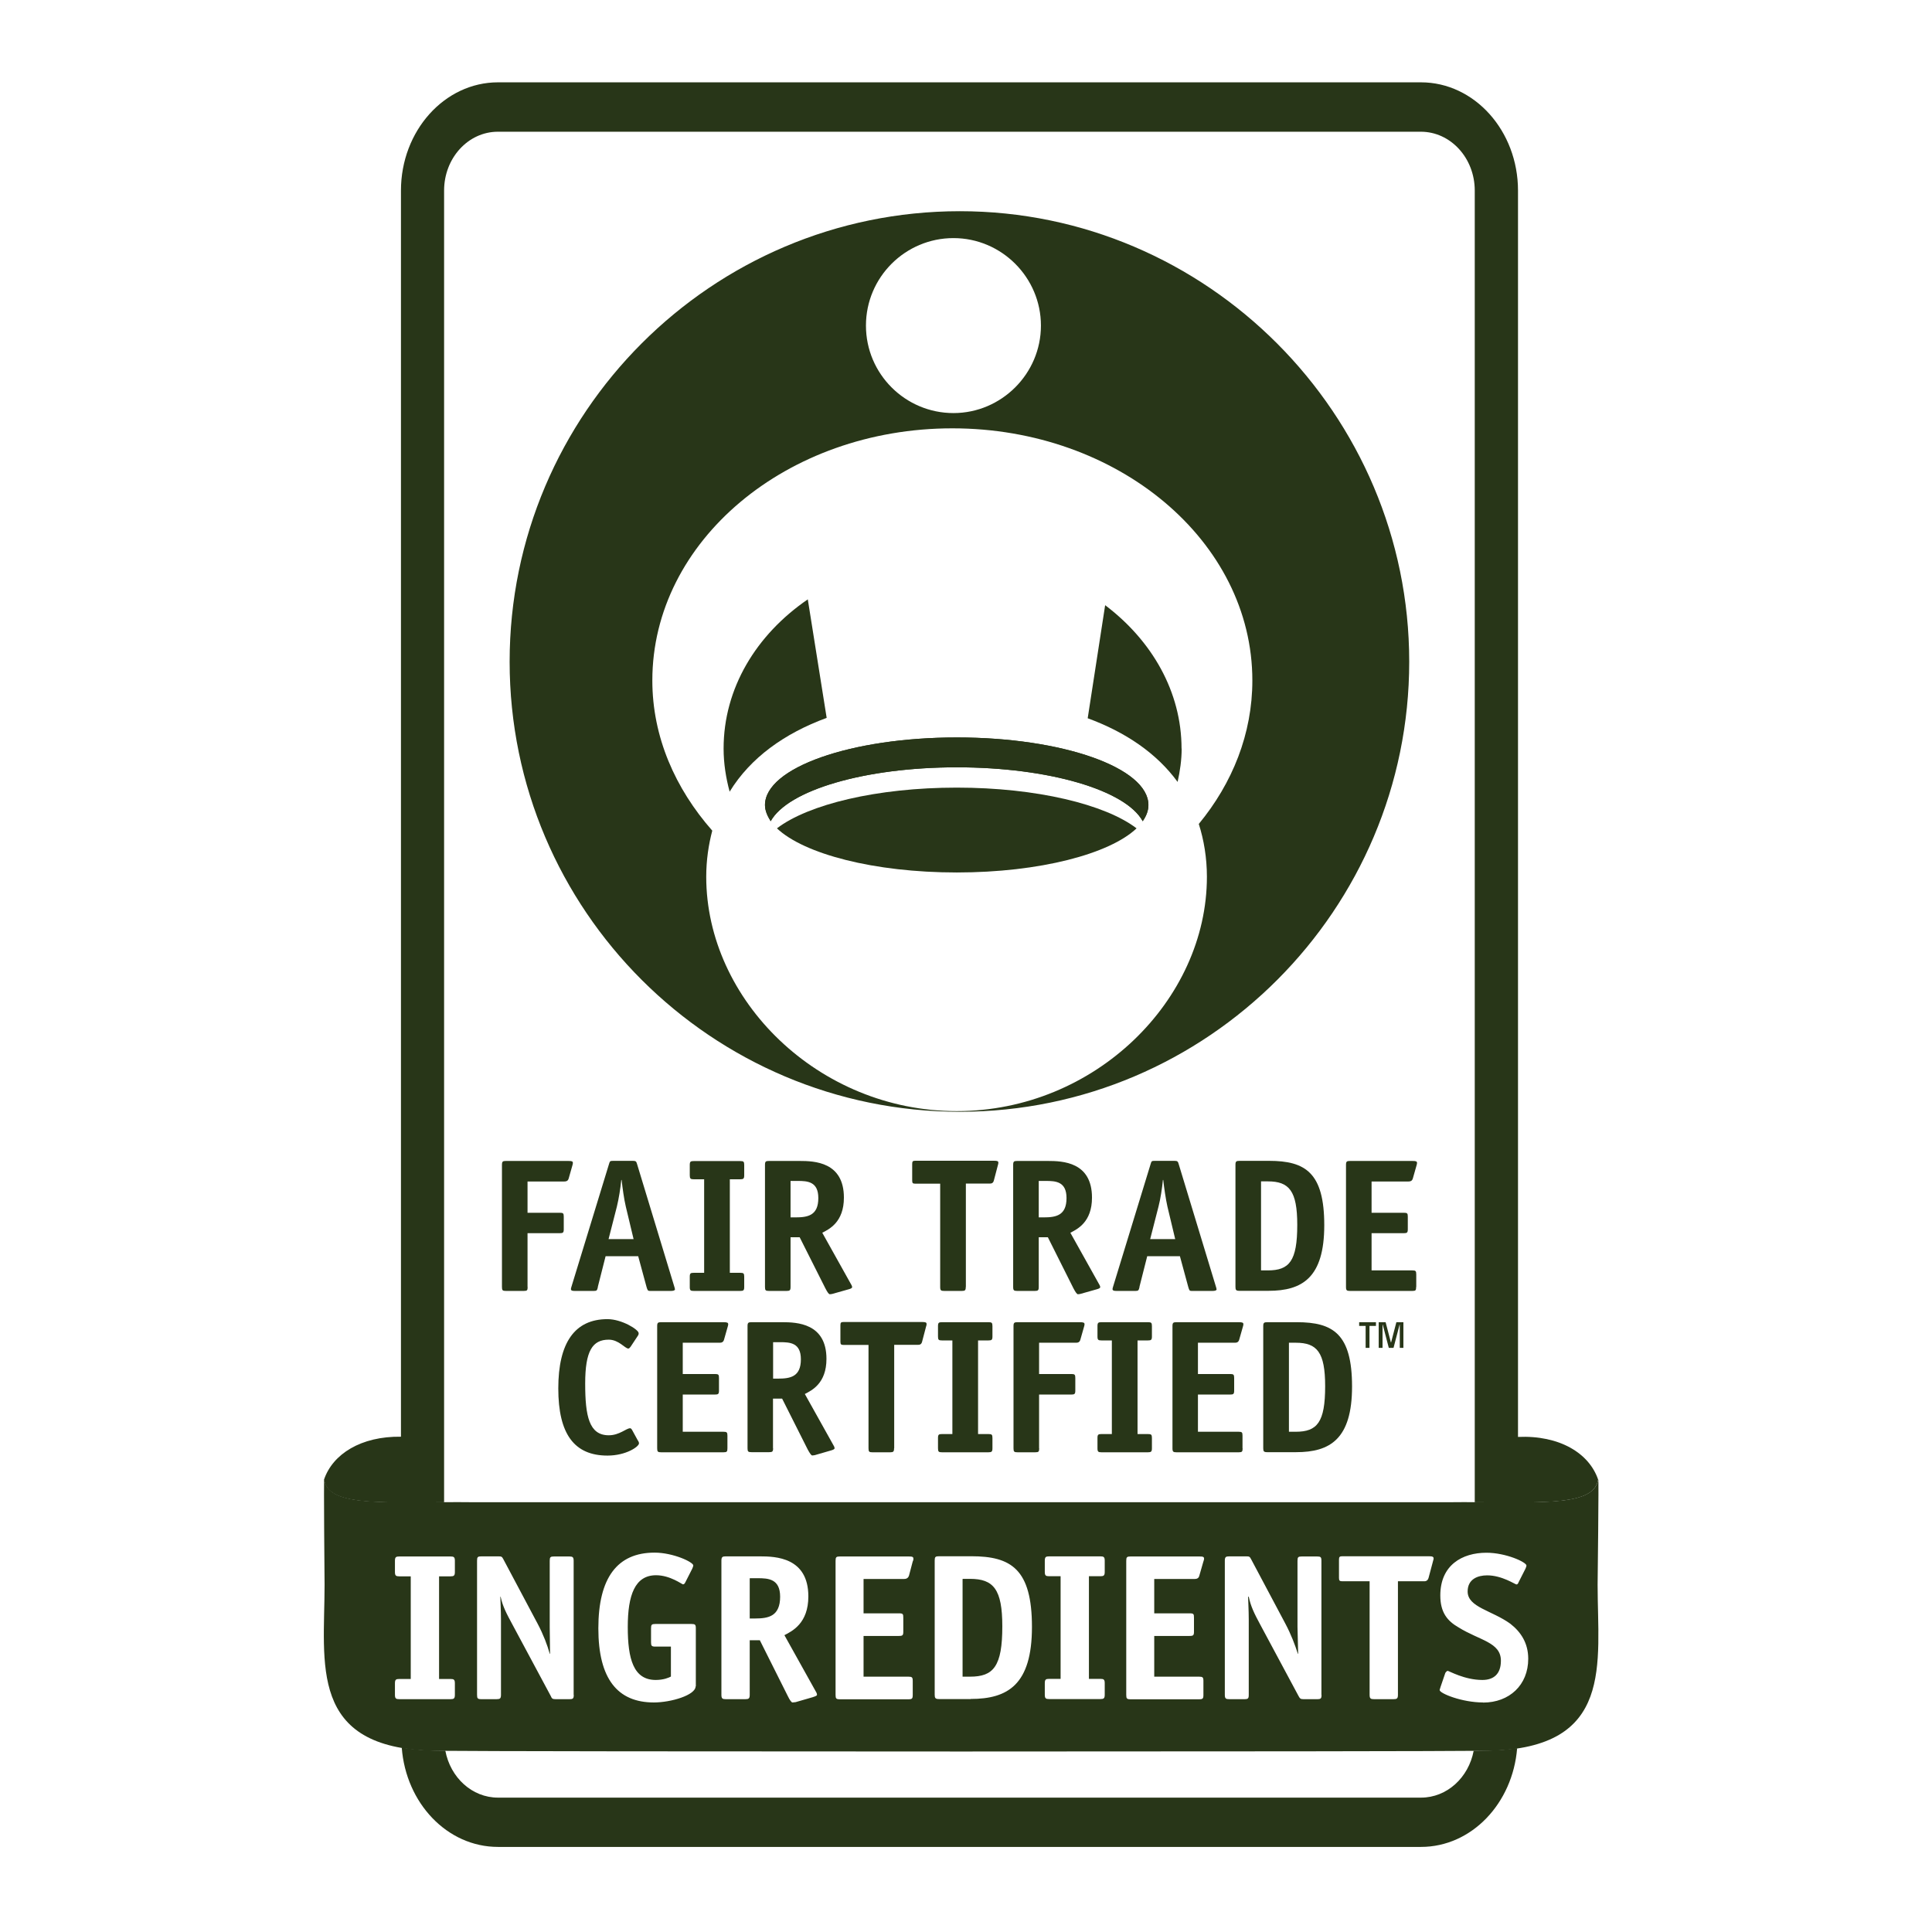
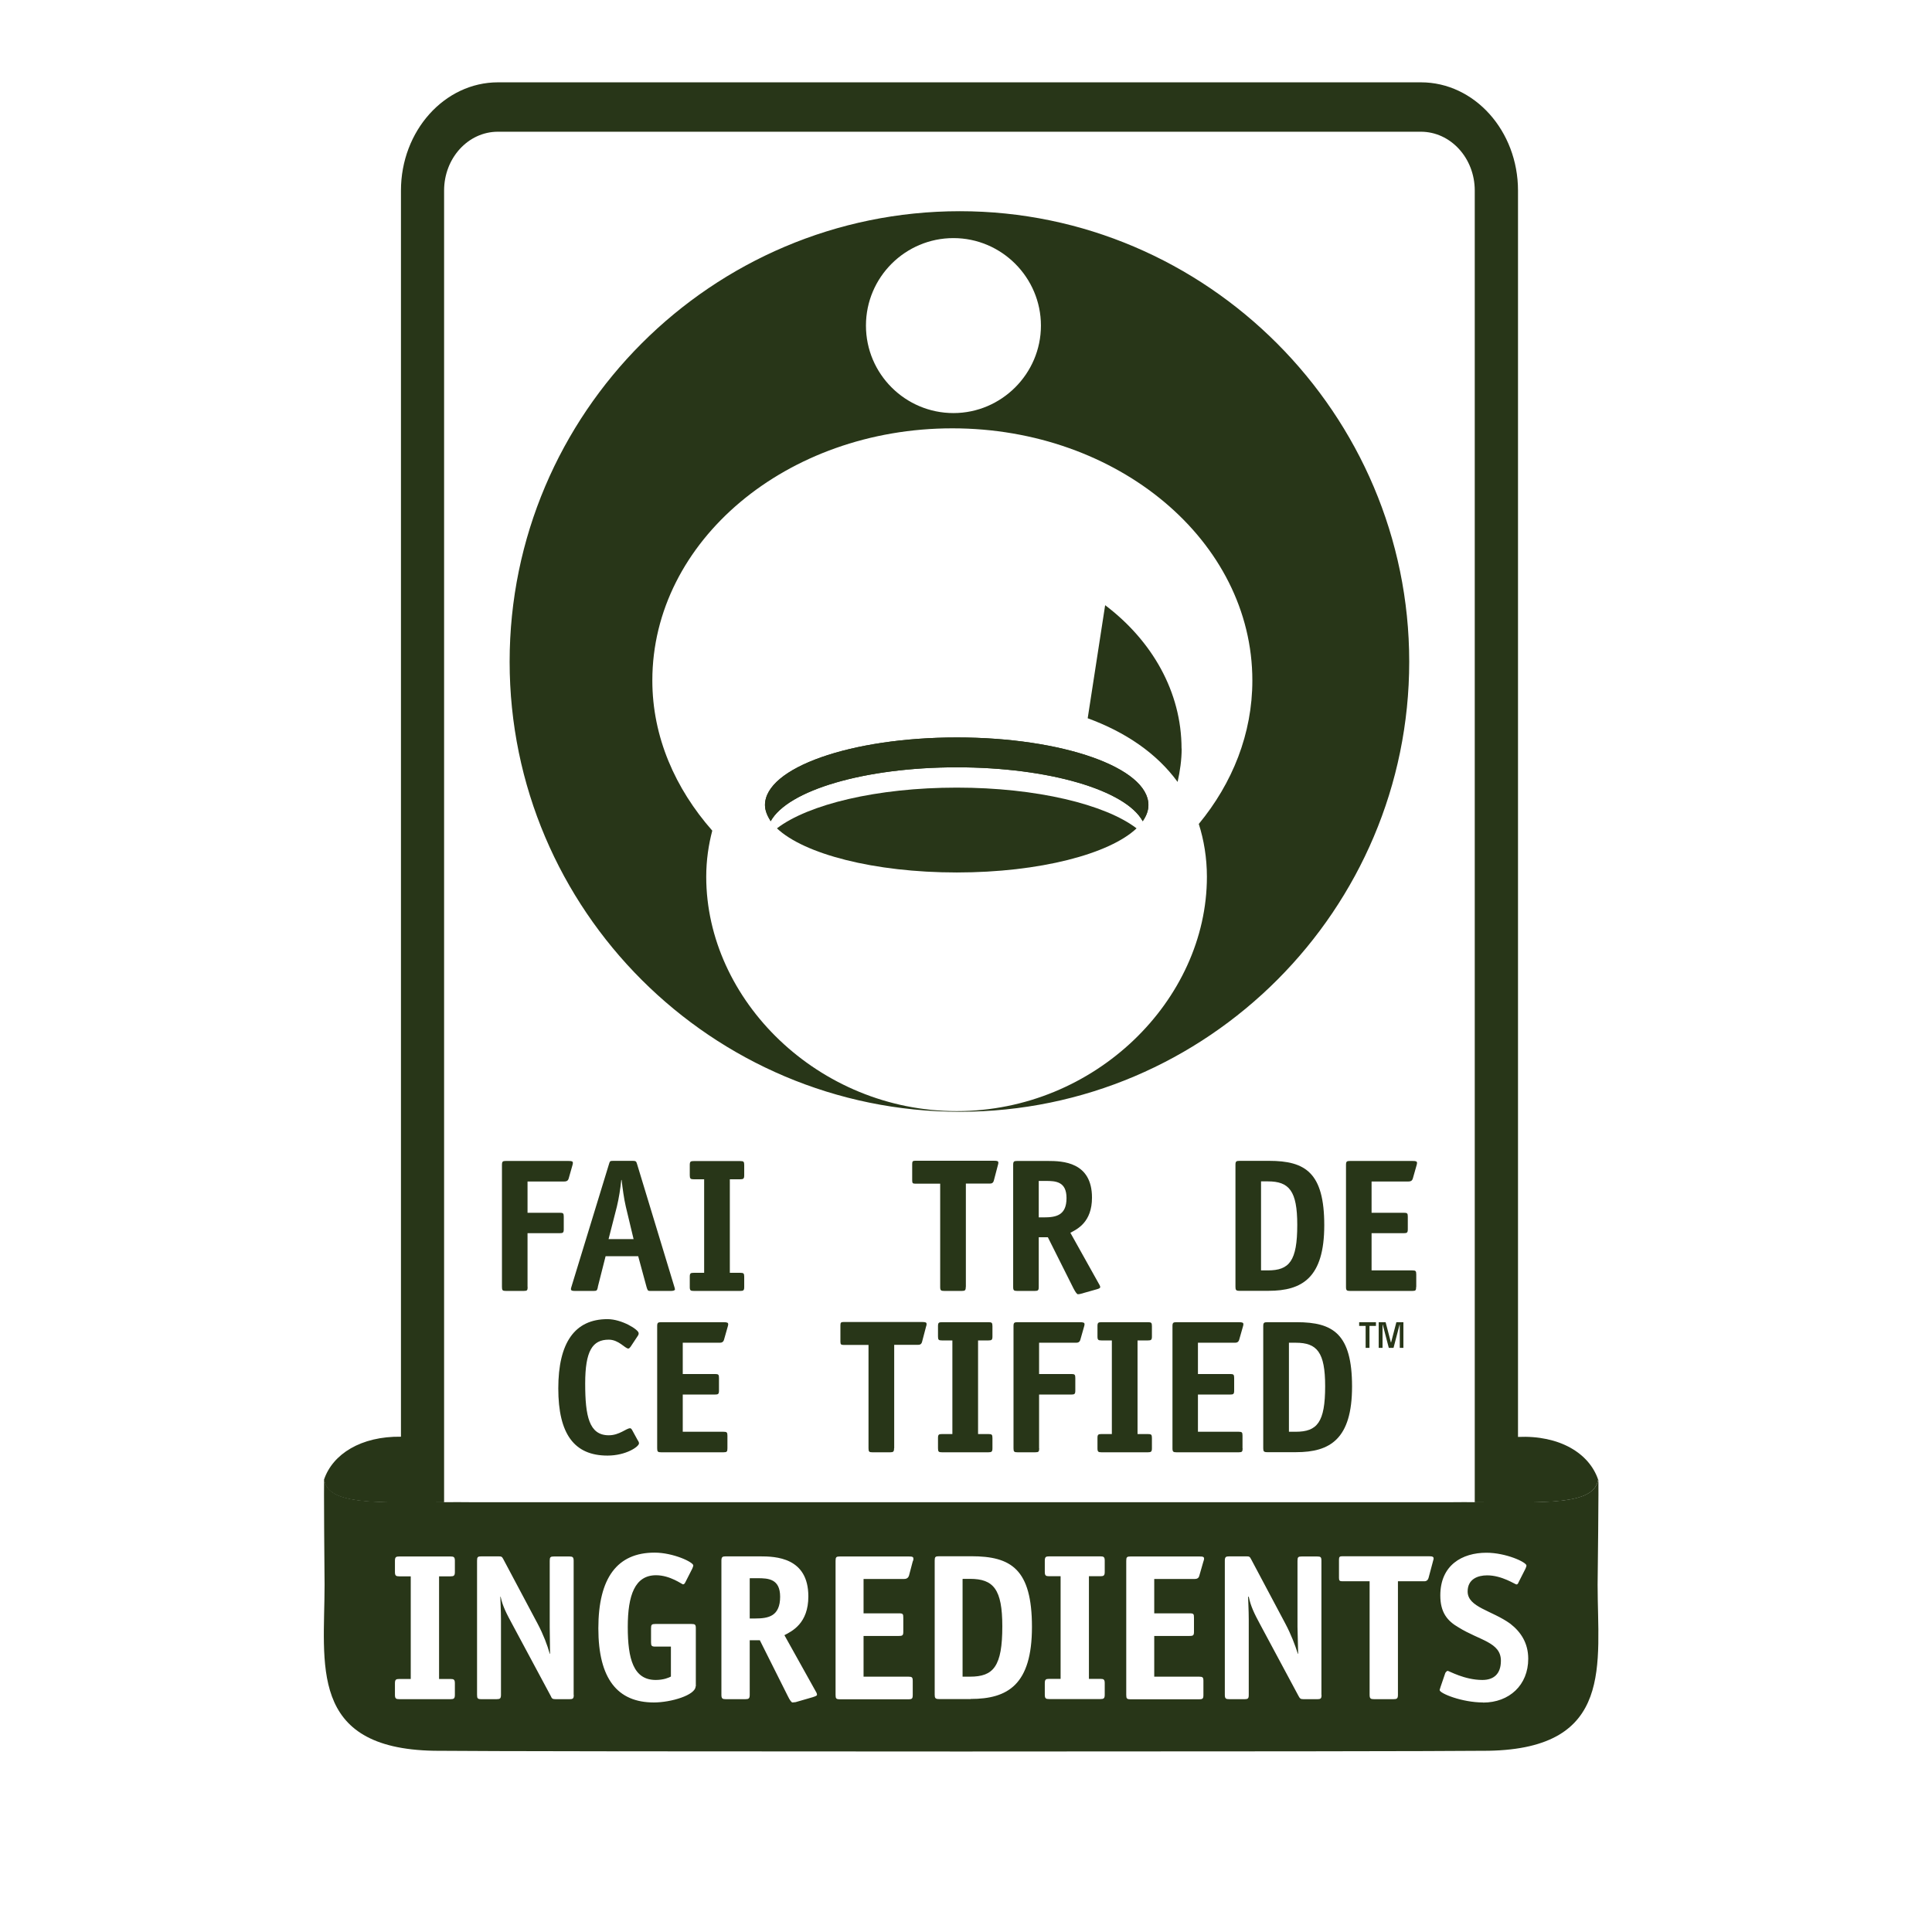
<svg xmlns="http://www.w3.org/2000/svg" width="176" height="176" viewBox="0 0 176 176" fill="none">
  <path d="M87.436 19.24C64.866 19.24 46.426 37.64 46.426 60.28C46.426 82.92 64.856 101.28 87.436 101.28C110.016 101.28 128.376 82.85 128.376 60.28C128.376 37.71 109.946 19.24 87.436 19.24ZM86.856 21.69C91.246 21.69 94.826 25.28 94.826 29.66C94.826 34.04 91.236 37.63 86.856 37.63C82.476 37.63 78.886 34.07 78.886 29.66C78.886 25.25 82.476 21.69 86.856 21.69ZM109.946 79.87C109.946 91.09 99.766 101.22 87.156 101.22C74.546 101.22 64.336 91.1 64.336 79.87C64.336 78.37 64.546 76.96 64.886 75.67C61.516 71.84 59.426 67.14 59.426 61.99C59.426 49.29 71.666 39.02 86.756 39.02C101.846 39.02 114.086 49.29 114.086 61.99C114.086 66.84 112.276 71.34 109.206 75.06C109.666 76.5 109.946 78.13 109.946 79.88V79.87Z" fill="#283618" />
-   <path d="M75.298 65.4C71.468 66.81 68.368 69.02 66.468 72.12C66.128 70.86 65.918 69.54 65.918 68.19C65.918 62.7 68.888 57.82 73.588 54.6L75.308 65.4H75.298Z" fill="#283618" />
  <path d="M107.646 68.191C107.646 69.231 107.496 70.241 107.276 71.231C105.376 68.621 102.526 66.691 99.086 65.431L100.676 55.131C104.936 58.351 107.636 63.011 107.636 68.201L107.646 68.191Z" fill="#283618" />
  <path d="M87.167 67.18C77.507 67.18 69.688 69.94 69.688 73.34C69.688 73.83 69.897 74.32 70.207 74.81C71.767 71.99 78.767 69.9 87.167 69.9C95.567 69.9 102.568 71.99 104.098 74.81C104.438 74.32 104.618 73.83 104.618 73.34C104.618 69.94 96.797 67.18 87.167 67.18Z" fill="#283618" />
  <path d="M104.618 73.34C104.618 73.83 104.438 74.32 104.098 74.81C102.568 71.99 95.567 69.9 87.167 69.9C78.767 69.9 71.767 71.99 70.207 74.81C69.897 74.32 69.688 73.83 69.688 73.34C69.688 69.94 77.507 67.18 87.167 67.18C96.827 67.18 104.618 69.94 104.618 73.34Z" fill="#283618" />
  <path d="M103.538 75.46C101.088 77.79 94.707 79.48 87.157 79.48C79.607 79.48 73.237 77.79 70.777 75.46C73.627 73.28 79.887 71.75 87.157 71.75C94.427 71.75 100.688 73.28 103.538 75.46Z" fill="#283618" />
  <path d="M138.286 130.89V17.36C138.286 11.92 134.316 7.5 129.446 7.5H45.366C40.496 7.5 36.526 11.92 36.526 17.36V130.88C32.886 130.83 30.306 132.46 29.516 134.79C29.516 134.79 29.516 134.79 29.526 134.82C29.926 137.09 34.046 136.89 40.456 136.85V17.36C40.456 14.4 42.646 12 45.356 12H129.436C132.146 12 134.346 14.4 134.346 17.36V136.85C140.916 136.88 145.176 137.12 145.576 134.82C145.576 134.78 145.576 134.8 145.586 134.79C144.776 132.39 142.076 130.73 138.276 130.9L138.286 130.89Z" fill="#283618" />
-   <path d="M134.248 159.489C133.788 161.929 131.818 163.759 129.448 163.759H45.368C42.998 163.759 41.028 161.929 40.568 159.479C40.198 159.479 39.828 159.479 39.528 159.469C38.428 159.449 37.478 159.339 36.598 159.199C36.978 164.259 40.738 168.249 45.368 168.249H129.448C134.058 168.249 137.808 164.279 138.208 159.249C137.408 159.369 136.568 159.459 135.588 159.469C135.208 159.469 134.748 159.479 134.248 159.489Z" fill="#283618" />
  <path d="M48.067 117.24C48.067 117.55 48.017 117.6 47.717 117.6H46.087C45.787 117.6 45.727 117.55 45.727 117.24V106.12C45.727 105.81 45.797 105.76 46.087 105.76H51.757C52.107 105.76 52.187 105.79 52.187 105.95C52.187 106.03 52.167 106.07 52.137 106.19L51.807 107.35C51.737 107.61 51.547 107.63 51.407 107.63H48.057V110.48H50.997C51.307 110.48 51.357 110.53 51.357 110.84V111.98C51.357 112.29 51.287 112.34 50.997 112.34H48.057V117.23L48.067 117.24Z" fill="#283618" />
  <path d="M54.468 117.24C54.398 117.55 54.368 117.6 54.108 117.6H52.358C52.128 117.6 52.028 117.57 52.008 117.45C52.008 117.36 52.058 117.22 52.078 117.15L55.488 106.01C55.558 105.78 55.578 105.75 55.868 105.75H57.668C57.928 105.75 57.968 105.82 58.028 106.02L61.418 117.18C61.438 117.25 61.488 117.39 61.488 117.46C61.488 117.56 61.308 117.6 61.138 117.6H59.198C59.028 117.6 58.988 117.55 58.898 117.24L58.138 114.44H55.168L54.458 117.24H54.468ZM57.008 109.91C56.848 109.24 56.708 108.21 56.628 107.49H56.598C56.528 108.22 56.368 109.22 56.198 109.91L55.438 112.88H57.718L57.008 109.91Z" fill="#283618" />
  <path d="M67.796 117.24C67.796 117.55 67.726 117.6 67.436 117.6H63.196C62.906 117.6 62.836 117.55 62.836 117.24V116.31C62.836 116 62.906 115.95 63.196 115.95H64.146V107.43H63.196C62.906 107.43 62.836 107.37 62.836 107.06V106.13C62.836 105.82 62.906 105.77 63.196 105.77H67.436C67.736 105.77 67.796 105.82 67.796 106.13V107.06C67.796 107.37 67.726 107.43 67.436 107.43H66.486V115.95H67.436C67.736 115.95 67.796 116 67.796 116.31V117.24Z" fill="#283618" />
-   <path d="M72.017 117.24C72.017 117.55 71.948 117.6 71.657 117.6H70.047C69.747 117.6 69.688 117.55 69.688 117.24V106.12C69.688 105.81 69.757 105.76 70.047 105.76H72.847C74.177 105.76 76.877 105.84 76.877 109.1C76.877 111.33 75.547 111.97 74.907 112.3L77.487 116.92C77.537 117 77.627 117.15 77.627 117.25C77.627 117.36 77.457 117.41 77.278 117.46L75.827 117.87C75.757 117.89 75.657 117.9 75.588 117.9C75.498 117.9 75.358 117.69 75.188 117.36L72.847 112.71H72.017V117.24ZM72.468 110.9C73.588 110.9 74.547 110.73 74.547 109.14C74.547 107.63 73.558 107.58 72.657 107.58H72.017V110.9H72.468Z" fill="#283618" />
  <path d="M87.978 117.24C87.978 117.55 87.908 117.6 87.618 117.6H86.008C85.718 117.6 85.648 117.55 85.648 117.24V107.83H83.388C83.148 107.83 83.098 107.78 83.098 107.53V106.04C83.098 105.8 83.148 105.74 83.388 105.74H90.518C90.858 105.74 90.948 105.77 90.948 105.93C90.948 106.01 90.928 106.05 90.898 106.17L90.538 107.54C90.468 107.82 90.278 107.82 90.138 107.82H87.988V117.23L87.978 117.24Z" fill="#283618" />
  <path d="M94.627 117.24C94.627 117.55 94.557 117.6 94.267 117.6H92.657C92.367 117.6 92.297 117.55 92.297 117.24V106.12C92.297 105.81 92.367 105.76 92.657 105.76H95.457C96.787 105.76 99.477 105.84 99.477 109.1C99.477 111.33 98.147 111.97 97.507 112.3L100.087 116.92C100.137 117 100.227 117.15 100.227 117.25C100.227 117.36 100.057 117.41 99.877 117.46L98.427 117.87C98.357 117.89 98.257 117.9 98.187 117.9C98.107 117.9 97.957 117.69 97.787 117.36L95.457 112.71H94.627V117.24ZM95.077 110.9C96.197 110.9 97.157 110.73 97.157 109.14C97.157 107.63 96.167 107.58 95.267 107.58H94.627V110.9H95.077Z" fill="#283618" />
-   <path d="M103.808 117.24C103.738 117.55 103.698 117.6 103.448 117.6H101.698C101.478 117.6 101.368 117.57 101.348 117.45C101.348 117.36 101.398 117.22 101.418 117.15L104.828 106.01C104.898 105.78 104.908 105.75 105.208 105.75H107.008C107.268 105.75 107.308 105.82 107.368 106.02L110.758 117.18C110.778 117.25 110.828 117.39 110.828 117.46C110.828 117.56 110.658 117.6 110.478 117.6H108.538C108.368 117.6 108.338 117.55 108.248 117.24L107.488 114.44H104.508L103.798 117.24H103.808ZM106.348 109.91C106.198 109.24 106.048 108.21 105.968 107.49H105.938C105.868 108.22 105.718 109.22 105.538 109.91L104.778 112.88H107.058L106.348 109.91Z" fill="#283618" />
  <path d="M115.607 105.75C118.907 105.75 120.637 106.82 120.637 111.61C120.637 116.4 118.627 117.59 115.557 117.59H112.907C112.607 117.59 112.547 117.52 112.547 117.23V106.11C112.547 105.8 112.617 105.75 112.927 105.75H115.607ZM115.497 115.73C117.457 115.73 118.177 114.88 118.177 111.58C118.177 108.48 117.437 107.62 115.497 107.62H114.877V115.73H115.497Z" fill="#283618" />
  <path d="M129.007 117.24C129.007 117.55 128.957 117.6 128.667 117.6H122.977C122.687 117.6 122.617 117.55 122.617 117.24V106.12C122.617 105.81 122.687 105.76 122.977 105.76H128.657C128.997 105.76 129.087 105.79 129.087 105.95C129.087 106.03 129.067 106.07 129.037 106.19L128.707 107.35C128.637 107.61 128.447 107.63 128.307 107.63H124.947V110.48H127.887C128.197 110.48 128.247 110.53 128.247 110.84V111.98C128.247 112.29 128.177 112.34 127.887 112.34H124.947V115.73H128.657C128.957 115.73 129.017 115.78 129.017 116.09V117.23L129.007 117.24Z" fill="#283618" />
  <path d="M58.12 131.23C58.179 131.33 58.209 131.4 58.209 131.49C58.209 131.78 57.039 132.6 55.34 132.6C52.309 132.6 50.859 130.63 50.859 126.48C50.859 122.33 52.349 120.17 55.34 120.17C56.639 120.17 58.179 121.12 58.179 121.45C58.179 121.52 58.179 121.59 58.09 121.71L57.449 122.68C57.379 122.78 57.309 122.85 57.239 122.85C56.939 122.85 56.369 122.04 55.459 122.04C53.969 122.04 53.309 123.06 53.309 126.04C53.309 129.02 53.669 130.75 55.459 130.75C56.429 130.75 57.05 130.11 57.4 130.11C57.469 130.11 57.52 130.16 57.59 130.28L58.12 131.25V131.23Z" fill="#283618" />
  <path d="M66.267 131.929C66.267 132.239 66.217 132.299 65.917 132.299H60.227C59.927 132.299 59.867 132.249 59.867 131.929V120.809C59.867 120.499 59.937 120.449 60.227 120.449H65.897C66.247 120.449 66.337 120.489 66.337 120.639C66.337 120.729 66.317 120.759 66.287 120.879L65.957 122.039C65.887 122.299 65.697 122.319 65.557 122.319H62.197V125.169H65.137C65.457 125.169 65.497 125.229 65.497 125.539V126.679C65.497 126.989 65.427 127.039 65.137 127.039H62.197V130.429H65.897C66.207 130.429 66.267 130.479 66.267 130.789V131.929Z" fill="#283618" />
-   <path d="M70.428 131.929C70.428 132.239 70.358 132.289 70.068 132.289H68.458C68.158 132.289 68.098 132.239 68.098 131.929V120.809C68.098 120.499 68.168 120.449 68.458 120.449H71.258C72.588 120.449 75.288 120.539 75.288 123.789C75.288 126.019 73.958 126.659 73.318 126.989L75.898 131.609C75.948 131.689 76.028 131.829 76.028 131.929C76.028 132.029 75.858 132.089 75.678 132.139L74.228 132.559C74.158 132.569 74.058 132.589 73.988 132.589C73.908 132.589 73.768 132.389 73.588 132.059L71.248 127.409H70.418V131.939L70.428 131.929ZM70.878 125.589C71.998 125.589 72.958 125.419 72.958 123.829C72.958 122.319 71.968 122.269 71.068 122.269H70.428V125.589H70.878Z" fill="#283618" />
  <path d="M81.448 131.93C81.448 132.24 81.379 132.3 81.089 132.3H79.478C79.178 132.3 79.119 132.25 79.119 131.93V122.52H76.859C76.618 122.52 76.559 122.47 76.559 122.22V120.73C76.559 120.49 76.609 120.43 76.859 120.43H83.978C84.329 120.43 84.409 120.47 84.409 120.62C84.409 120.71 84.398 120.74 84.359 120.86L83.999 122.23C83.929 122.51 83.739 122.51 83.599 122.51H81.459V131.92L81.448 131.93Z" fill="#283618" />
  <path d="M90.409 131.929C90.409 132.239 90.339 132.299 90.049 132.299H85.809C85.509 132.299 85.449 132.249 85.449 131.929V130.999C85.449 130.689 85.519 130.639 85.809 130.639H86.759V122.109H85.809C85.509 122.109 85.449 122.059 85.449 121.749V120.809C85.449 120.499 85.519 120.449 85.809 120.449H90.049C90.349 120.449 90.409 120.499 90.409 120.809V121.749C90.409 122.059 90.339 122.109 90.049 122.109H89.099V130.639H90.049C90.349 130.639 90.409 130.689 90.409 130.999V131.929Z" fill="#283618" />
  <path d="M94.668 131.929C94.668 132.239 94.618 132.299 94.318 132.299H92.688C92.388 132.299 92.328 132.249 92.328 131.929V120.809C92.328 120.499 92.398 120.449 92.688 120.449H98.358C98.708 120.449 98.798 120.489 98.798 120.639C98.798 120.729 98.778 120.759 98.748 120.879L98.418 122.039C98.348 122.299 98.168 122.319 98.018 122.319H94.658V125.169H97.598C97.908 125.169 97.958 125.229 97.958 125.539V126.679C97.958 126.989 97.888 127.039 97.598 127.039H94.658V131.929H94.668Z" fill="#283618" />
  <path d="M104.937 131.929C104.937 132.239 104.867 132.299 104.577 132.299H100.337C100.047 132.299 99.977 132.249 99.977 131.929V130.999C99.977 130.689 100.047 130.639 100.337 130.639H101.287V122.109H100.337C100.047 122.109 99.977 122.059 99.977 121.749V120.809C99.977 120.499 100.047 120.449 100.337 120.449H104.577C104.877 120.449 104.937 120.499 104.937 120.809V121.749C104.937 122.059 104.867 122.109 104.577 122.109H103.627V130.639H104.577C104.877 130.639 104.937 130.689 104.937 130.999V131.929Z" fill="#283618" />
  <path d="M113.199 131.929C113.199 132.239 113.149 132.299 112.859 132.299H107.169C106.879 132.299 106.809 132.249 106.809 131.929V120.809C106.809 120.499 106.879 120.449 107.169 120.449H112.839C113.189 120.449 113.269 120.489 113.269 120.639C113.269 120.729 113.249 120.759 113.219 120.879L112.889 122.039C112.819 122.299 112.629 122.319 112.489 122.319H109.129V125.169H112.069C112.379 125.169 112.429 125.229 112.429 125.539V126.679C112.429 126.989 112.359 127.039 112.069 127.039H109.129V130.429H112.829C113.139 130.429 113.189 130.479 113.189 130.789V131.929H113.199Z" fill="#283618" />
  <path d="M118.138 120.449C121.448 120.449 123.168 121.519 123.168 126.309C123.168 131.099 121.158 132.289 118.078 132.289H115.438C115.138 132.289 115.078 132.219 115.078 131.929V120.809C115.078 120.499 115.148 120.449 115.458 120.449H118.138ZM118.038 130.429C119.988 130.429 120.718 129.579 120.718 126.279C120.718 123.179 119.978 122.319 118.038 122.319H117.418V130.429H118.038Z" fill="#283618" />
  <path d="M124.756 122.789H124.406V120.789H123.816V120.449H125.346V120.789H124.756V122.789ZM127.866 122.789H127.516V120.679H127.496L126.946 122.789H126.516L125.966 120.679H125.946V122.789H125.596V120.449H126.226L126.706 122.289H126.726L127.206 120.449H127.846V122.789H127.866Z" fill="#283618" />
  <path d="M88.358 143.85H87.688V152.74H88.358C90.508 152.74 91.298 151.82 91.298 148.17C91.298 144.8 90.498 143.85 88.358 143.85ZM69.007 143.79H68.298V147.44H68.788C70.018 147.44 71.058 147.23 71.058 145.48C71.058 143.85 69.987 143.79 69.007 143.79ZM88.358 143.85H87.688V152.74H88.358C90.508 152.74 91.298 151.82 91.298 148.17C91.298 144.8 90.498 143.85 88.358 143.85ZM88.358 143.85H87.688V152.74H88.358C90.508 152.74 91.298 151.82 91.298 148.17C91.298 144.8 90.498 143.85 88.358 143.85ZM69.007 143.79H68.298V147.44H68.788C70.018 147.44 71.058 147.23 71.058 145.48C71.058 143.85 69.987 143.79 69.007 143.79ZM69.007 143.79H68.298V147.44H68.788C70.018 147.44 71.058 147.23 71.058 145.48C71.058 143.85 69.987 143.79 69.007 143.79ZM88.358 143.85H87.688V152.74H88.358C90.508 152.74 91.298 151.82 91.298 148.17C91.298 144.8 90.498 143.85 88.358 143.85ZM69.007 143.79H68.298V147.44H68.788C70.018 147.44 71.058 147.23 71.058 145.48C71.058 143.85 69.987 143.79 69.007 143.79ZM88.358 143.85H87.688V152.74H88.358C90.508 152.74 91.298 151.82 91.298 148.17C91.298 144.8 90.498 143.85 88.358 143.85ZM88.358 143.85H87.688V152.74H88.358C90.508 152.74 91.298 151.82 91.298 148.17C91.298 144.8 90.498 143.85 88.358 143.85ZM69.007 143.79H68.298V147.44H68.788C70.018 147.44 71.058 147.23 71.058 145.48C71.058 143.85 69.987 143.79 69.007 143.79ZM88.358 143.85H87.688V152.74H88.358C90.508 152.74 91.298 151.82 91.298 148.17C91.298 144.8 90.498 143.85 88.358 143.85ZM88.358 143.85H87.688V152.74H88.358C90.508 152.74 91.298 151.82 91.298 148.17C91.298 144.8 90.498 143.85 88.358 143.85ZM69.007 143.79H68.298V147.44H68.788C70.018 147.44 71.058 147.23 71.058 145.48C71.058 143.85 69.987 143.79 69.007 143.79ZM69.007 143.79H68.298V147.44H68.788C70.018 147.44 71.058 147.23 71.058 145.48C71.058 143.85 69.987 143.79 69.007 143.79ZM88.358 143.85H87.688V152.74H88.358C90.508 152.74 91.298 151.82 91.298 148.17C91.298 144.8 90.498 143.85 88.358 143.85ZM88.358 143.85H87.688V152.74H88.358C90.508 152.74 91.298 151.82 91.298 148.17C91.298 144.8 90.498 143.85 88.358 143.85ZM69.007 143.79H68.298V147.44H68.788C70.018 147.44 71.058 147.23 71.058 145.48C71.058 143.85 69.987 143.79 69.007 143.79ZM145.588 134.8C145.128 137.41 139.788 136.76 131.758 136.85H43.338C35.308 136.76 29.998 137.4 29.538 134.8C29.478 134.46 29.568 144.37 29.568 144.37C29.568 151.55 28.038 159.28 39.538 159.49C46.258 159.58 128.878 159.58 135.598 159.49C147.098 159.28 145.538 151.55 145.538 144.37C145.538 144.37 145.658 134.46 145.598 134.8H145.588ZM41.438 143.2C41.438 143.54 41.348 143.6 41.038 143.6H39.998V152.95H41.038C41.348 152.95 41.438 153.01 41.438 153.35V154.39C41.438 154.73 41.348 154.79 41.038 154.79H36.378C36.068 154.79 35.978 154.73 35.978 154.39V153.35C35.978 153.01 36.068 152.95 36.378 152.95H37.418V143.6H36.378C36.068 143.6 35.978 143.54 35.978 143.2V142.19C35.978 141.85 36.068 141.79 36.378 141.79H41.038C41.348 141.79 41.438 141.85 41.438 142.19V143.2ZM52.268 154.39C52.268 154.73 52.208 154.79 51.868 154.79H50.608C50.328 154.79 50.268 154.73 50.178 154.51L46.708 148.04C46.128 146.97 45.788 146.32 45.608 145.46H45.578C45.578 145.71 45.638 146.66 45.638 147.55V154.39C45.638 154.73 45.548 154.79 45.238 154.79H43.858C43.518 154.79 43.458 154.73 43.458 154.39V142.18C43.458 141.84 43.518 141.78 43.858 141.78H45.388C45.698 141.78 45.728 141.81 45.848 142.03L48.978 147.92C49.498 148.9 49.868 149.88 50.078 150.65H50.108C50.108 150.07 50.078 148.72 50.078 148.2V142.19C50.078 141.85 50.138 141.79 50.478 141.79H51.858C52.168 141.79 52.258 141.85 52.258 142.19V154.4L52.268 154.39ZM63.368 153.62C63.368 154.42 61.128 155.09 59.568 155.09C56.258 155.09 54.508 152.94 54.508 148.34C54.508 143.74 56.228 141.44 59.628 141.44C61.318 141.44 63.158 142.3 63.158 142.61C63.158 142.67 63.128 142.73 63.068 142.89L62.428 144.15C62.368 144.27 62.308 144.33 62.218 144.33C62.128 144.33 61.048 143.5 59.768 143.5C57.838 143.5 57.188 145.31 57.188 148.22C57.188 151.13 57.708 153.04 59.738 153.04C60.448 153.04 60.938 152.83 61.118 152.73V150H59.708C59.368 150 59.308 149.94 59.308 149.6V148.34C59.308 148 59.368 147.94 59.708 147.94H62.988C63.328 147.94 63.388 148 63.388 148.34V153.62H63.368ZM74.068 154.6L72.478 155.06C72.388 155.06 72.298 155.09 72.198 155.09C72.098 155.09 71.948 154.88 71.768 154.51L69.218 149.42H68.298V154.39C68.298 154.73 68.208 154.79 67.898 154.79H66.118C65.808 154.79 65.718 154.73 65.718 154.39V142.18C65.718 141.84 65.808 141.78 66.118 141.78H69.218C70.658 141.78 73.638 141.87 73.638 145.43C73.638 147.88 72.168 148.59 71.458 148.96L74.278 154.02C74.338 154.11 74.428 154.27 74.428 154.39C74.428 154.48 74.248 154.54 74.058 154.6H74.068ZM83.148 142.24L82.808 143.53C82.718 143.81 82.498 143.84 82.348 143.84H78.668V146.97H81.888C82.258 146.97 82.288 147.03 82.288 147.37V148.63C82.288 148.97 82.228 149.03 81.888 149.03H78.668V152.74H82.748C83.088 152.74 83.148 152.8 83.148 153.14V154.4C83.148 154.74 83.088 154.8 82.748 154.8H76.518C76.178 154.8 76.118 154.74 76.118 154.4V142.19C76.118 141.85 76.178 141.79 76.518 141.79H82.748C83.118 141.79 83.208 141.82 83.208 142C83.208 142.09 83.208 142.12 83.148 142.25V142.24ZM88.428 154.78H85.548C85.208 154.78 85.148 154.69 85.148 154.38V142.17C85.148 141.83 85.208 141.77 85.548 141.77H88.488C92.108 141.77 94.008 142.94 94.008 148.21C94.008 153.48 91.798 154.77 88.428 154.77V154.78ZM100.638 143.19C100.638 143.53 100.548 143.59 100.238 143.59H99.198V152.94H100.238C100.548 152.94 100.638 153 100.638 153.34V154.38C100.638 154.72 100.548 154.78 100.238 154.78H95.578C95.268 154.78 95.178 154.72 95.178 154.38V153.34C95.178 153 95.268 152.94 95.578 152.94H96.618V143.59H95.578C95.268 143.59 95.178 143.53 95.178 143.19V142.18C95.178 141.84 95.268 141.78 95.578 141.78H100.238C100.548 141.78 100.638 141.84 100.638 142.18V143.19ZM109.628 142.24L109.258 143.53C109.198 143.81 108.978 143.84 108.828 143.84H105.148V146.97H108.368C108.738 146.97 108.768 147.03 108.768 147.37V148.63C108.768 148.97 108.708 149.03 108.368 149.03H105.148V152.74H109.228C109.568 152.74 109.628 152.8 109.628 153.14V154.4C109.628 154.74 109.568 154.8 109.228 154.8H102.998C102.658 154.8 102.598 154.74 102.598 154.4V142.19C102.598 141.85 102.658 141.79 102.998 141.79H109.228C109.598 141.79 109.688 141.82 109.688 142C109.688 142.09 109.658 142.12 109.628 142.25V142.24ZM120.388 154.39C120.388 154.73 120.328 154.79 119.988 154.79H118.728C118.478 154.79 118.418 154.73 118.298 154.51L114.828 148.04C114.248 146.97 113.938 146.32 113.758 145.46H113.698C113.698 145.71 113.758 146.66 113.758 147.55V154.39C113.758 154.73 113.698 154.79 113.358 154.79H111.978C111.668 154.79 111.578 154.73 111.578 154.39V142.18C111.578 141.84 111.668 141.78 111.978 141.78H113.538C113.818 141.78 113.848 141.81 113.968 142.03L117.098 147.92C117.618 148.9 117.988 149.88 118.228 150.65H118.258C118.258 150.07 118.198 148.72 118.198 148.2V142.19C118.198 141.85 118.258 141.79 118.598 141.79H119.978C120.318 141.79 120.378 141.85 120.378 142.19V154.4L120.388 154.39ZM130.538 142.24L130.138 143.74C130.048 144.05 129.828 144.05 129.708 144.05H127.348V154.39C127.348 154.73 127.258 154.79 126.948 154.79H125.168C124.858 154.79 124.768 154.73 124.768 154.39V144.05H122.288C122.038 144.05 121.978 143.99 121.978 143.74V142.08C121.978 141.83 122.038 141.77 122.288 141.77H130.108C130.478 141.77 130.598 141.8 130.598 141.98C130.598 142.07 130.568 142.1 130.538 142.23V142.24ZM135.108 155.09C133.178 155.09 131.148 154.26 131.148 153.96C131.148 153.9 131.208 153.78 131.238 153.65L131.668 152.39C131.728 152.3 131.818 152.21 131.878 152.21C131.998 152.21 133.408 153.04 135.038 153.04C136.078 153.04 136.728 152.49 136.728 151.29C136.728 149.6 134.798 149.45 132.868 148.25C131.858 147.67 131.208 146.9 131.208 145.34C131.208 142.58 133.198 141.45 135.408 141.45C137.188 141.45 139.058 142.31 139.058 142.62C139.058 142.68 139.028 142.74 138.968 142.9L138.328 144.16C138.298 144.28 138.208 144.34 138.148 144.34C138.028 144.34 136.828 143.51 135.478 143.51C134.618 143.51 133.698 143.85 133.698 144.98C133.698 146.42 135.908 146.7 137.588 147.92C138.538 148.66 139.218 149.67 139.218 151.11C139.218 153.5 137.498 155.1 135.108 155.1V155.09ZM88.368 143.83H87.698V152.72H88.368C90.518 152.72 91.308 151.8 91.308 148.15C91.308 144.78 90.508 143.83 88.368 143.83ZM69.018 143.77H68.308V147.42H68.798C70.028 147.42 71.068 147.21 71.068 145.46C71.068 143.83 69.998 143.77 69.018 143.77ZM69.018 143.77H68.308V147.42H68.798C70.028 147.42 71.068 147.21 71.068 145.46C71.068 143.83 69.998 143.77 69.018 143.77ZM88.368 143.83H87.698V152.72H88.368C90.518 152.72 91.308 151.8 91.308 148.15C91.308 144.78 90.508 143.83 88.368 143.83ZM88.368 143.83H87.698V152.72H88.368C90.518 152.72 91.308 151.8 91.308 148.15C91.308 144.78 90.508 143.83 88.368 143.83ZM69.018 143.77H68.308V147.42H68.798C70.028 147.42 71.068 147.21 71.068 145.46C71.068 143.83 69.998 143.77 69.018 143.77ZM88.368 143.83H87.698V152.72H88.368C90.518 152.72 91.308 151.8 91.308 148.15C91.308 144.78 90.508 143.83 88.368 143.83ZM88.368 143.83H87.698V152.72H88.368C90.518 152.72 91.308 151.8 91.308 148.15C91.308 144.78 90.508 143.83 88.368 143.83Z" fill="#283618" />
</svg>